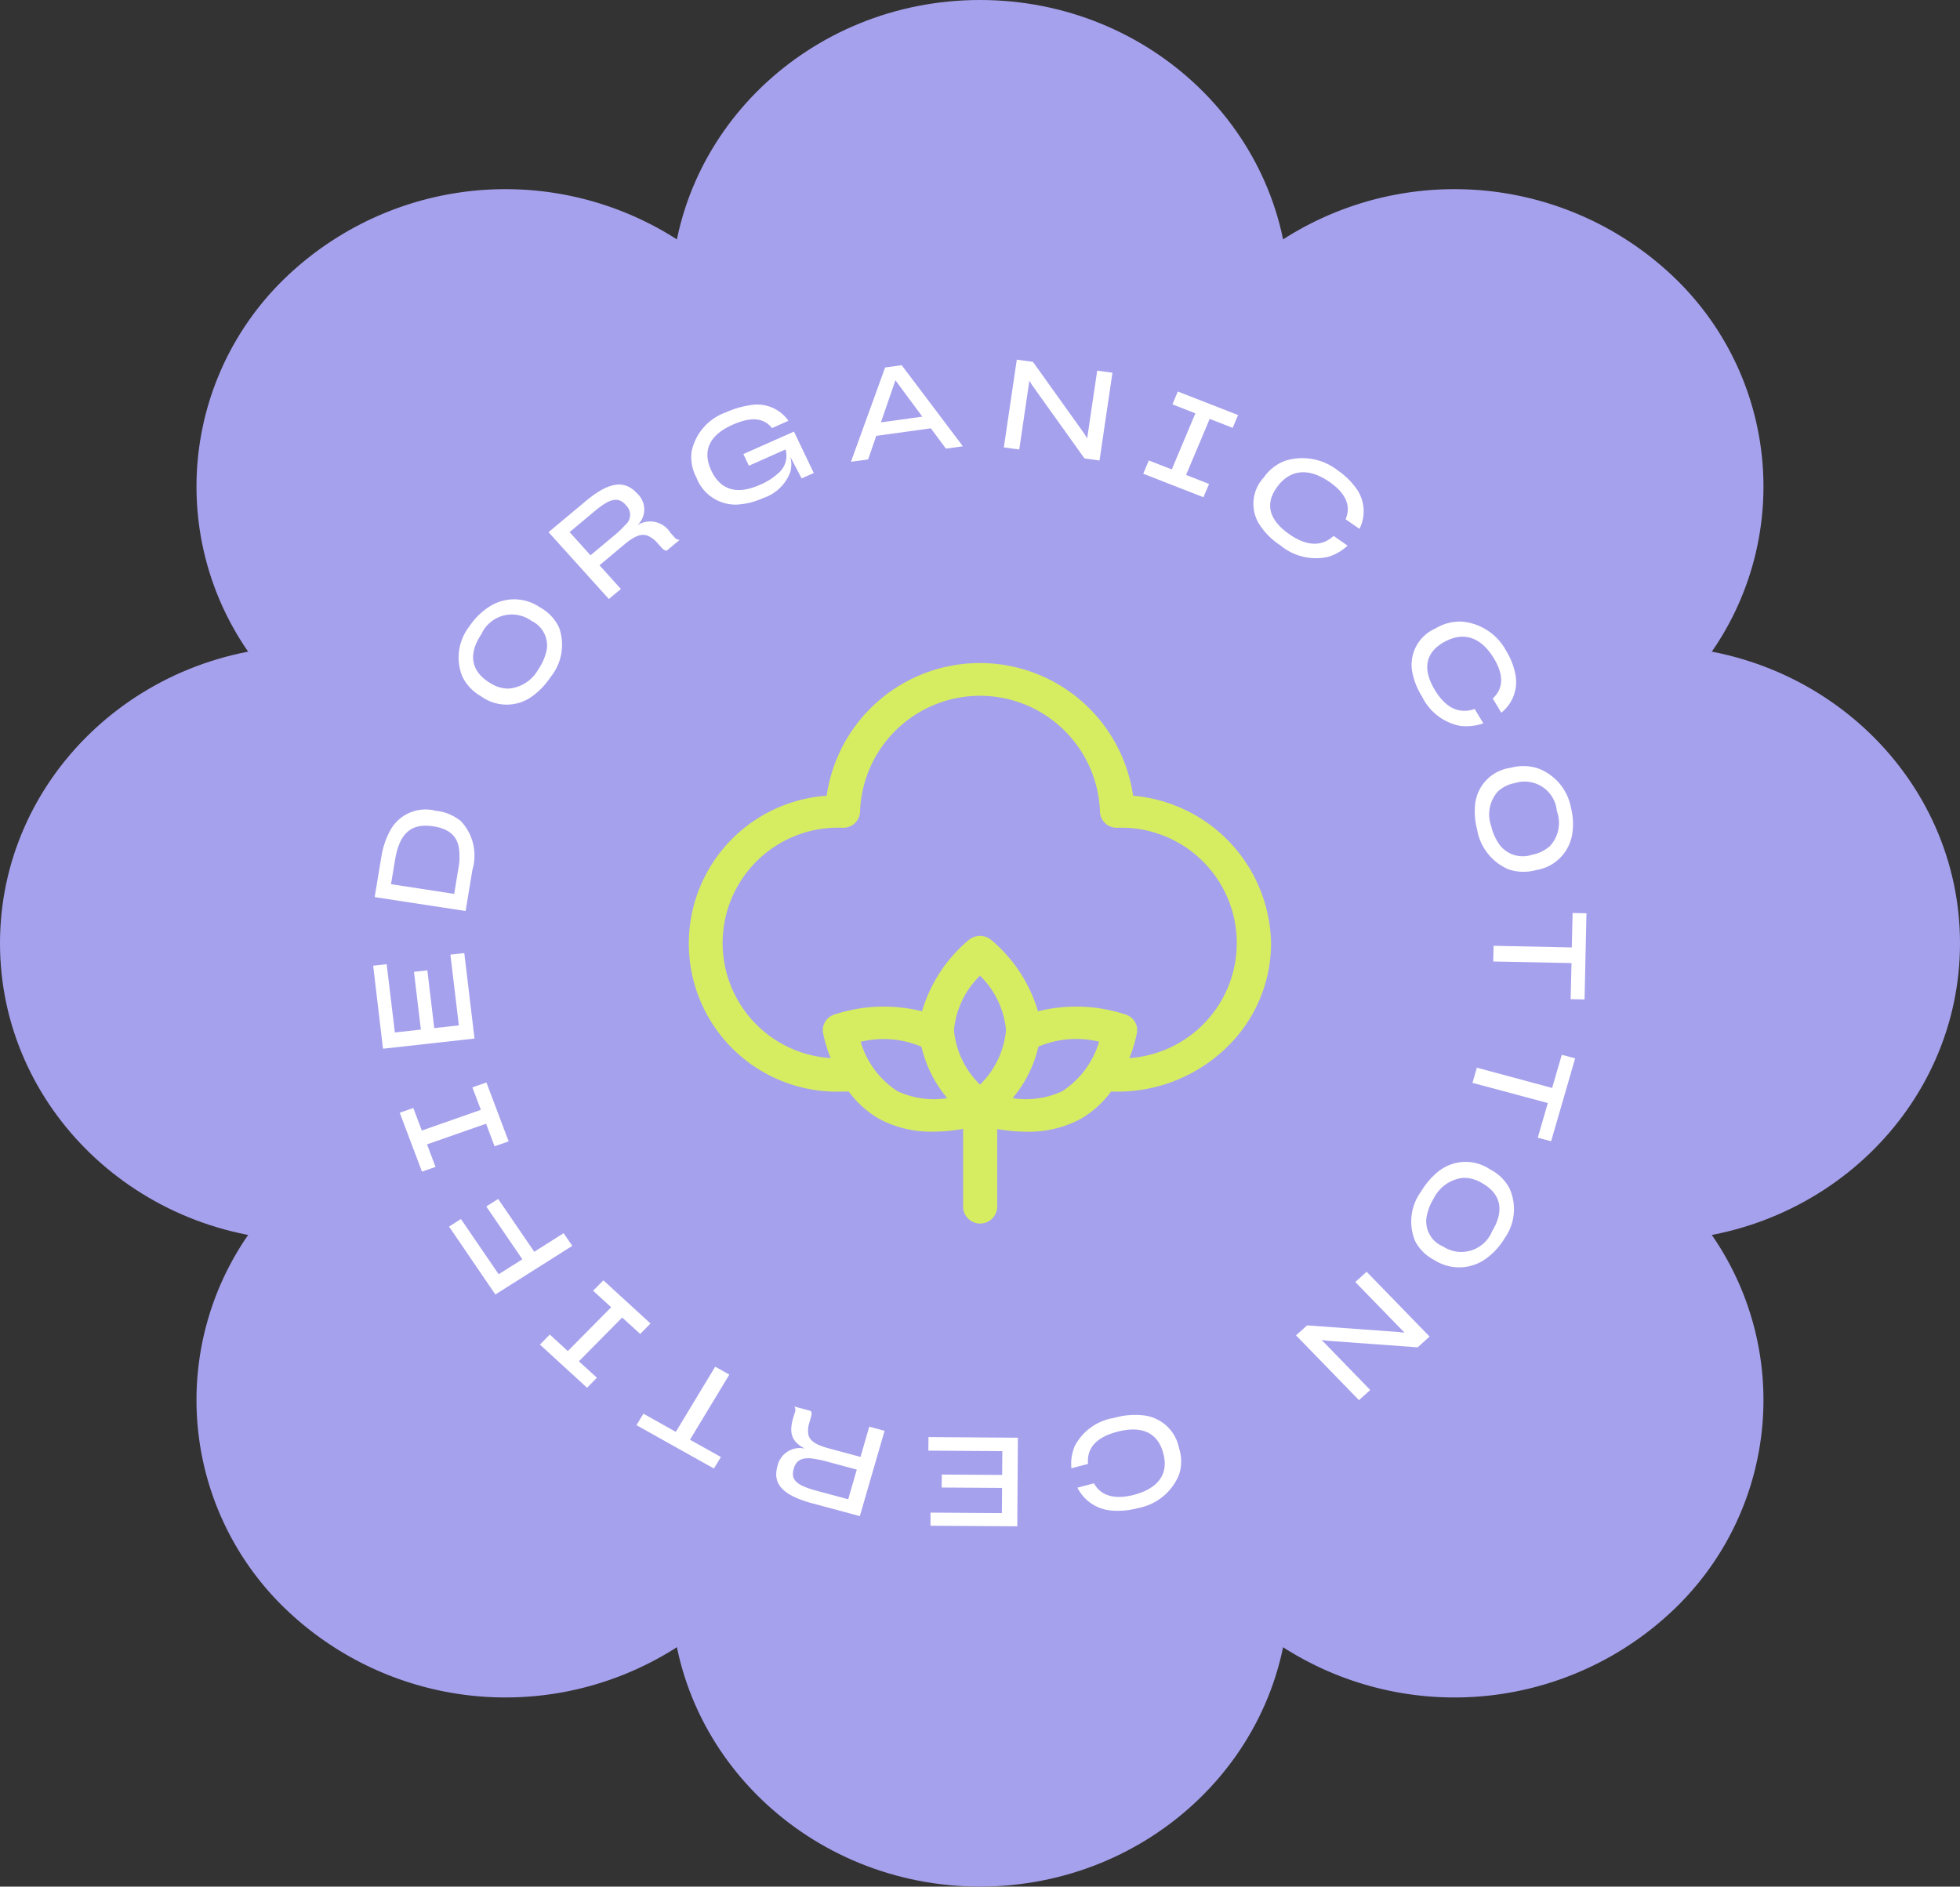
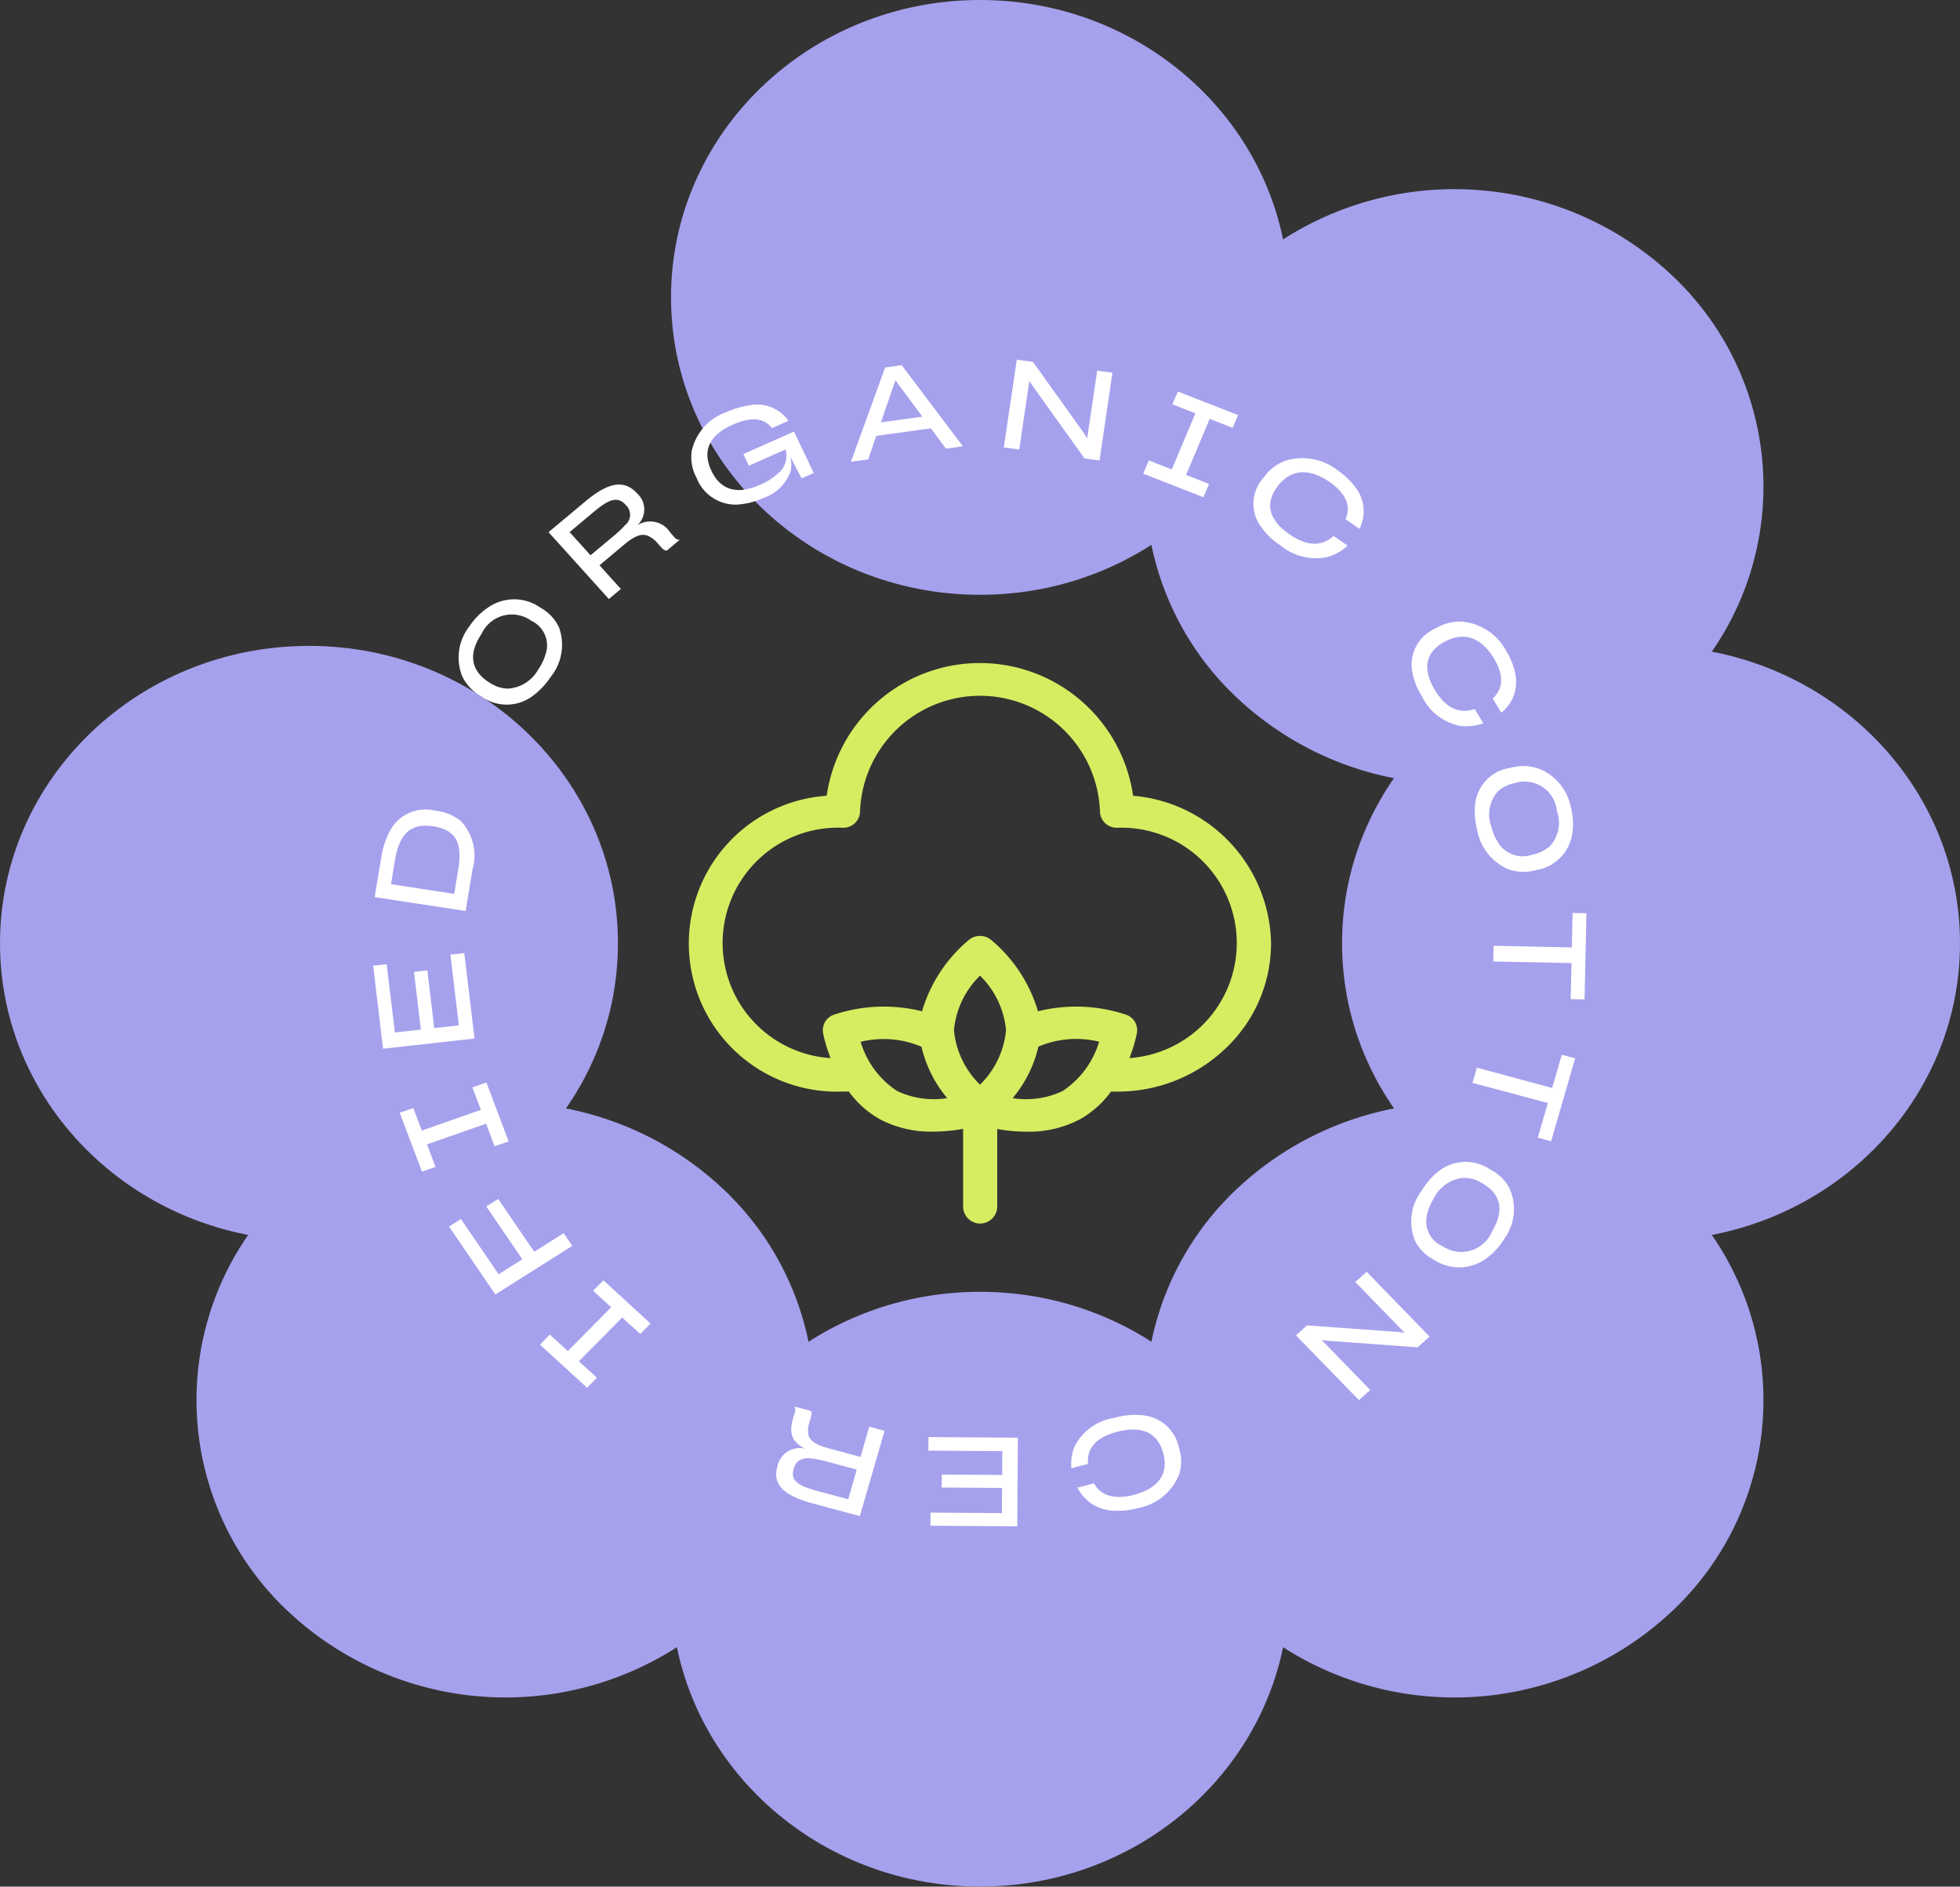
<svg xmlns="http://www.w3.org/2000/svg" width="119.465" height="114.999" viewBox="0 0 119.465 114.999">
  <rect x="0" y="0" width="119.465" height="114.999" fill="#333333" stroke="none" />
  <g id="Group_11" data-name="Group 11" transform="translate(-981.007 -115.905)">
    <path id="Path_63" data-name="Path 63" d="M94.343,31.745a19.353,19.353,0,0,1,26.633,0,17.653,17.653,0,0,1,0,25.638,19.353,19.353,0,0,1-26.633,0,17.653,17.653,0,0,1,0-25.638" transform="translate(962 101)" fill="#a6a1ed" />
    <path id="Path_64" data-name="Path 64" d="M36.5,87.425a19.353,19.353,0,0,1,26.633,0,17.653,17.653,0,0,1,0,25.637,19.353,19.353,0,0,1-26.633,0,17.652,17.652,0,0,1,0-25.637" transform="translate(962 101)" fill="#a6a1ed" />
-     <path id="Path_65" data-name="Path 65" d="M36.5,57.383a17.653,17.653,0,0,1,0-25.638,19.353,19.353,0,0,1,26.633,0,17.655,17.655,0,0,1,0,25.638,19.353,19.353,0,0,1-26.633,0" transform="translate(962 101)" fill="#a6a1ed" />
    <path id="Path_66" data-name="Path 66" d="M94.343,113.063a17.653,17.653,0,0,1,0-25.638,19.355,19.355,0,0,1,26.633,0,17.653,17.653,0,0,1,0,25.638,19.353,19.353,0,0,1-26.633,0" transform="translate(962 101)" fill="#a6a1ed" />
    <path id="Path_67" data-name="Path 67" d="M119.639,54.275c10.4,0,18.833,8.116,18.833,18.128s-8.432,18.129-18.833,18.129S100.807,82.416,100.807,72.4s8.431-18.128,18.832-18.128" transform="translate(962 101)" fill="#a6a1ed" />
    <path id="Path_68" data-name="Path 68" d="M37.84,54.275c10.4,0,18.832,8.116,18.832,18.128S48.24,90.532,37.84,90.532,19.007,82.416,19.007,72.4,27.439,54.275,37.84,54.275" transform="translate(962 101)" fill="#a6a1ed" />
    <path id="Path_69" data-name="Path 69" d="M59.907,33.033c0-10.012,8.431-18.128,18.832-18.128s18.832,8.116,18.832,18.128S89.14,51.161,78.739,51.161,59.907,43.045,59.907,33.033" transform="translate(962 101)" fill="#a6a1ed" />
    <path id="Path_70" data-name="Path 70" d="M59.907,111.775c0-10.012,8.431-18.129,18.832-18.129s18.832,8.117,18.832,18.129S89.14,129.9,78.739,129.9s-18.832-8.117-18.832-18.129" transform="translate(962 101)" fill="#a6a1ed" />
-     <path id="Path_71" data-name="Path 71" d="M47.074,72.4c0-16.834,14.177-30.481,31.665-30.481S110.4,55.57,110.4,72.4s-14.176,30.481-31.664,30.481S47.074,89.238,47.074,72.4" transform="translate(962 101)" fill="#a6a1ed" />
    <path id="Path_72" data-name="Path 72" d="M84.489,103.1a3.273,3.273,0,0,1,2.421-1.767,4.593,4.593,0,0,1,1.789-.156,2.485,2.485,0,0,1,2.171,2l.008.021a2.571,2.571,0,0,1-.006,1.592,3.353,3.353,0,0,1-2.505,2.04,4.632,4.632,0,0,1-1.513.155,2.545,2.545,0,0,1-2.176-1.4l1.007-.264c.418.75,1.237,1.012,2.44.7,1.441-.382,2.151-1.246,1.775-2.566l0-.008c-.353-1.247-1.338-1.654-2.807-1.266-1.373.36-1.847,1.083-1.768,1.955l-1.014.266a2.725,2.725,0,0,1,.181-1.291" transform="translate(962 101)" fill="#fff" />
-     <path id="Path_73" data-name="Path 73" d="M81.049,102.54l-.038,5.4-5.288-.034,0-.8,4.35.029.013-1.534-3.681-.025.006-.791,3.679.024.01-1.451-4.507-.03.007-.827Z" transform="translate(962 101)" fill="#fff" />
+     <path id="Path_73" data-name="Path 73" d="M81.049,102.54l-.038,5.4-5.288-.034,0-.8,4.35.029.013-1.534-3.681-.025.006-.791,3.679.024.01-1.451-4.507-.03.007-.827" transform="translate(962 101)" fill="#fff" />
    <path id="Path_74" data-name="Path 74" d="M68.448,103.8c-.535-.05-.906.1-1.052.6l-.015.056c-.2.7.263,1.01,1.411,1.32l1.914.515.523-1.807-1.875-.506a6.492,6.492,0,0,0-.906-.178m3.541-1.933.935.251-1.509,5.2-2.856-.767c-1.862-.5-2.479-1.195-2.159-2.3a1.393,1.393,0,0,1,1.673-1.046c-.788-.4-1-.918-.719-1.874l.1-.328a.37.37,0,0,0-.033-.365l.994.267c.084.079.066.23.024.368l-.092.324a1.52,1.52,0,0,0-.07.745c.088.4.478.642,1.261.852l1.92.516Z" transform="translate(962 101)" fill="#fff" />
-     <path id="Path_75" data-name="Path 75" d="M62.6,98.21l.862.483-2.4,3.969,1.886,1.055-.427.7L57.8,101.776l.425-.7,1.974,1.108Z" transform="translate(962 101)" fill="#fff" />
    <path id="Path_76" data-name="Path 76" d="M58.028,96.214l-1.1-1L54.29,97.883l1.1,1-.6.612-2.873-2.63.6-.613,1.1,1.007,2.641-2.672-1.1-1.007.627-.633,2.872,2.632Z" transform="translate(962 101)" fill="#fff" />
    <path id="Path_77" data-name="Path 77" d="M53.36,90.073l.528.772L49.2,93.81l-2.822-4.139.723-.461L49.4,92.575l1.446-.91-2.2-3.221.725-.457,2.2,3.219Z" transform="translate(962 101)" fill="#fff" />
    <path id="Path_78" data-name="Path 78" d="M49.153,84.776,48.634,83.4l-3.6,1.259.519,1.374-.825.288-1.356-3.59.827-.288.518,1.374,3.6-1.262L47.8,81.186l.855-.3,1.355,3.591Z" transform="translate(962 101)" fill="#fff" />
    <path id="Path_79" data-name="Path 79" d="M47.929,78.209l-5.577.62-.6-5.06.823-.092.5,4.162,1.585-.175-.421-3.52.815-.092.421,3.52,1.5-.166-.515-4.312L47.306,73Z" transform="translate(962 101)" fill="#fff" />
    <path id="Path_80" data-name="Path 80" d="M46.691,69.392l.255-1.545a3.761,3.761,0,0,0,.027-1.283c-.129-.72-.61-1.147-1.569-1.294l-.016,0c-1.412-.215-2.055.541-2.307,2.073L42.84,68.8Zm-4.446-2.218a4.953,4.953,0,0,1,.565-1.684,2.447,2.447,0,0,1,2.742-1.166l.023,0a2.9,2.9,0,0,1,1.526.634,3.068,3.068,0,0,1,.7,2.969l-.414,2.508-5.544-.848Z" transform="translate(962 101)" fill="#fff" />
    <path id="Path_81" data-name="Path 81" d="M52.311,54.609A1.651,1.651,0,0,0,51.4,52.75a2.034,2.034,0,0,0-3.046.8c-.775,1.157-.715,2.216.506,2.976l.007,0a2.053,2.053,0,0,0,1.107.353,2.267,2.267,0,0,0,1.843-1.173,3.2,3.2,0,0,0,.491-1.1M51.373,57.4a2.65,2.65,0,0,1-3.047-.055l-.02-.014a2.739,2.739,0,0,1-1.12-1.193,3.073,3.073,0,0,1,.428-3.05,4.173,4.173,0,0,1,1.212-1.2,2.779,2.779,0,0,1,3.1.042l.034.021a2.684,2.684,0,0,1,1.12,1.2,3.113,3.113,0,0,1-.509,3.016A4.578,4.578,0,0,1,51.373,57.4" transform="translate(962 101)" fill="#fff" />
    <path id="Path_82" data-name="Path 82" d="M57.124,46.9a.8.8,0,0,0,.06-1.175l-.04-.045c-.492-.546-1.022-.346-1.919.405l-1.5,1.254L55,48.752l1.47-1.228a5.888,5.888,0,0,0,.654-.627m-.273,3.909-.733.611-3.676-4.074,2.241-1.872c1.457-1.219,2.4-1.333,3.18-.467a1.309,1.309,0,0,1-.013,1.92,1.447,1.447,0,0,1,2.019.454l.232.259a.407.407,0,0,0,.335.172l-.78.652c-.115.024-.236-.074-.334-.183l-.227-.253a1.683,1.683,0,0,0-.61-.467c-.4-.149-.819.031-1.432.542l-1.505,1.261Z" transform="translate(962 101)" fill="#fff" />
    <path id="Path_83" data-name="Path 83" d="M67.181,43.664a2.626,2.626,0,0,1-1.663,1.6,4.388,4.388,0,0,1-1.633.4,2.559,2.559,0,0,1-2.425-1.639l-.014-.029a2.628,2.628,0,0,1-.281-1.585,3.24,3.24,0,0,1,2.093-2.374A5.532,5.532,0,0,1,64.75,39.6a2.327,2.327,0,0,1,2.313.954l-1,.445c-.531-.66-1.317-.686-2.412-.2-1.346.6-1.886,1.539-1.279,2.806l0,.006c.572,1.194,1.59,1.452,2.941.851a3.762,3.762,0,0,0,1.1-.687,1.385,1.385,0,0,0,.474-1.474l-2.233.992-.339-.71,3.086-1.369,1.207,2.524-.74.327-.688-1.315a1.833,1.833,0,0,1,0,.919" transform="translate(962 101)" fill="#fff" />
    <path id="Path_84" data-name="Path 84" d="M72.7,40.649l2.524-.347-1.64-2.216Zm-.284.823-.495,1.437-1.047.143,2.083-5.747,1.009-.14,3.73,4.943-1.033.143-.919-1.239Z" transform="translate(962 101)" fill="#fff" />
    <path id="Path_85" data-name="Path 85" d="M81.132,42.305l-.94-.129.79-5.348.984.134,3.127,4.372.179.293.611-4.129.929.127-.788,5.349-.915-.125-3.186-4.457-.175-.278Z" transform="translate(962 101)" fill="#fff" />
    <path id="Path_86" data-name="Path 86" d="M89.029,42.972l1.4.547L91.868,40.1l-1.4-.548.329-.782,3.672,1.434-.33.781-1.4-.547L91.3,43.855l1.4.549-.341.81-3.669-1.433Z" transform="translate(962 101)" fill="#fff" />
    <path id="Path_87" data-name="Path 87" d="M99.98,48.843a3.394,3.394,0,0,1-2.947-.707,4.328,4.328,0,0,1-1.25-1.242,2.357,2.357,0,0,1,.25-2.883l.015-.019a2.757,2.757,0,0,1,1.291-1,3.5,3.5,0,0,1,3.225.6,4.471,4.471,0,0,1,1.073,1.037,2.374,2.374,0,0,1,.231,2.514l-.846-.588c.342-.783.042-1.564-.97-2.267-1.21-.842-2.357-.832-3.189.278l0,.006c-.786,1.048-.5,2.044.736,2.9,1.153.8,2.035.7,2.692.1l.852.591a2.952,2.952,0,0,1-1.159.676" transform="translate(962 101)" fill="#fff" />
    <path id="Path_88" data-name="Path 88" d="M108.077,59.164a3.274,3.274,0,0,1-2.393-1.8,4.213,4.213,0,0,1-.618-1.622,2.409,2.409,0,0,1,1.446-2.533l.017-.013a2.859,2.859,0,0,1,1.6-.4,3.387,3.387,0,0,1,2.691,1.8,4.232,4.232,0,0,1,.543,1.365,2.394,2.394,0,0,1-.85,2.387l-.522-.868c.642-.581.7-1.411.068-2.449-.751-1.24-1.8-1.679-3.029-.99l-.007,0c-1.159.652-1.318,1.672-.55,2.939.716,1.181,1.563,1.434,2.418,1.141l.528.874a3.1,3.1,0,0,1-1.345.162" transform="translate(962 101)" fill="#fff" />
    <path id="Path_89" data-name="Path 89" d="M110.373,66.349a1.769,1.769,0,0,0,2.018.656,2.242,2.242,0,0,0,1.1-.541,2.091,2.091,0,0,0,.409-2.122,1.973,1.973,0,0,0-2.575-1.7h-.008a2.021,2.021,0,0,0-1.029.524,2.106,2.106,0,0,0-.393,2.085,3.19,3.19,0,0,0,.481,1.1m-1.436-2.573a2.508,2.508,0,0,1,2.146-2.073l.024-.007a2.882,2.882,0,0,1,1.663.051,3.174,3.174,0,0,1,1.987,2.4,3.91,3.91,0,0,1,.063,1.669,2.635,2.635,0,0,1-2.168,2.118l-.038.008a2.841,2.841,0,0,1-1.674-.053,3.226,3.226,0,0,1-1.907-2.434,4.332,4.332,0,0,1-.1-1.68" transform="translate(962 101)" fill="#fff" />
    <path id="Path_90" data-name="Path 90" d="M110.022,73.513l.02-.958,4.769.1.049-2.1.844.017-.116,5.252-.847-.016.051-2.2Z" transform="translate(962 101)" fill="#fff" />
    <path id="Path_91" data-name="Path 91" d="M108.756,80.909l.269-.924,4.587,1.236L114.2,79.2l.814.217-1.465,5.054-.813-.219.613-2.113Z" transform="translate(962 101)" fill="#fff" />
    <path id="Path_92" data-name="Path 92" d="M105.963,89.065a1.653,1.653,0,0,0,.993,1.814,2.028,2.028,0,0,0,3-.929c.72-1.189.611-2.245-.647-2.949l-.006,0a2.06,2.06,0,0,0-1.123-.3,2.264,2.264,0,0,0-1.783,1.252,3.188,3.188,0,0,0-.437,1.12m.8-2.824a2.651,2.651,0,0,1,3.046-.079l.021.013A2.747,2.747,0,0,1,111,87.314a3.056,3.056,0,0,1-.282,3.065,4.108,4.108,0,0,1-1.151,1.255,2.779,2.779,0,0,1-3.094.1l-.032-.02a2.707,2.707,0,0,1-1.177-1.152,3.1,3.1,0,0,1,.364-3.035,4.579,4.579,0,0,1,1.131-1.283" transform="translate(962 101)" fill="#fff" />
    <path id="Path_93" data-name="Path 93" d="M101.613,93.048l.693-.623,3.836,3.95-.727.655-5.5-.4-.352-.049,2.963,3.05-.688.618L98,96.3l.676-.607,5.609.406.334.041Z" transform="translate(962 101)" fill="#fff" />
    <path id="Path_94" data-name="Path 94" d="M87.846,79.4a9.1,9.1,0,0,0,.46-1.533,1,1,0,0,0-.668-1.114,9.645,9.645,0,0,0-5.365-.206,8.973,8.973,0,0,0-2.865-4.359,1.07,1.07,0,0,0-1.336,0,8.971,8.971,0,0,0-2.866,4.359,9.645,9.645,0,0,0-5.365.206,1,1,0,0,0-.668,1.114,8.938,8.938,0,0,0,.461,1.534,7.03,7.03,0,0,1,.755-14.039,1.021,1.021,0,0,0,1.04-1,7.316,7.316,0,0,1,14.622,0,1.02,1.02,0,0,0,1.039,1A7.03,7.03,0,0,1,87.846,79.4M80.326,77.7A5.328,5.328,0,0,1,78.74,81.02,5.327,5.327,0,0,1,77.152,77.7a5.327,5.327,0,0,1,1.588-3.324A5.333,5.333,0,0,1,80.326,77.7m-6.66,3.692a5.418,5.418,0,0,1-2.2-2.985,5.918,5.918,0,0,1,3.706.3,7.542,7.542,0,0,0,1.569,3.135,5.231,5.231,0,0,1-3.079-.448m10.147,0a5.233,5.233,0,0,1-3.08.448A7.52,7.52,0,0,0,82.3,78.7a5.919,5.919,0,0,1,3.7-.3,5.452,5.452,0,0,1-2.194,2.986m4.265-17.976a9.435,9.435,0,0,0-18.677,0,9.029,9.029,0,0,0,.988,18.029h.36a6,6,0,0,0,1.878,1.68,6.7,6.7,0,0,0,3.262.764,10.431,10.431,0,0,0,1.828-.17v4.764a1.04,1.04,0,0,0,2.079,0V83.723a10.438,10.438,0,0,0,1.794.164,6.693,6.693,0,0,0,3.262-.764,6,6,0,0,0,1.878-1.68h.426a9.521,9.521,0,0,0,6.586-2.658A8.814,8.814,0,0,0,96.48,72.4a9.189,9.189,0,0,0-8.4-8.99" transform="translate(962 101)" fill="#d6ed61" />
  </g>
</svg>